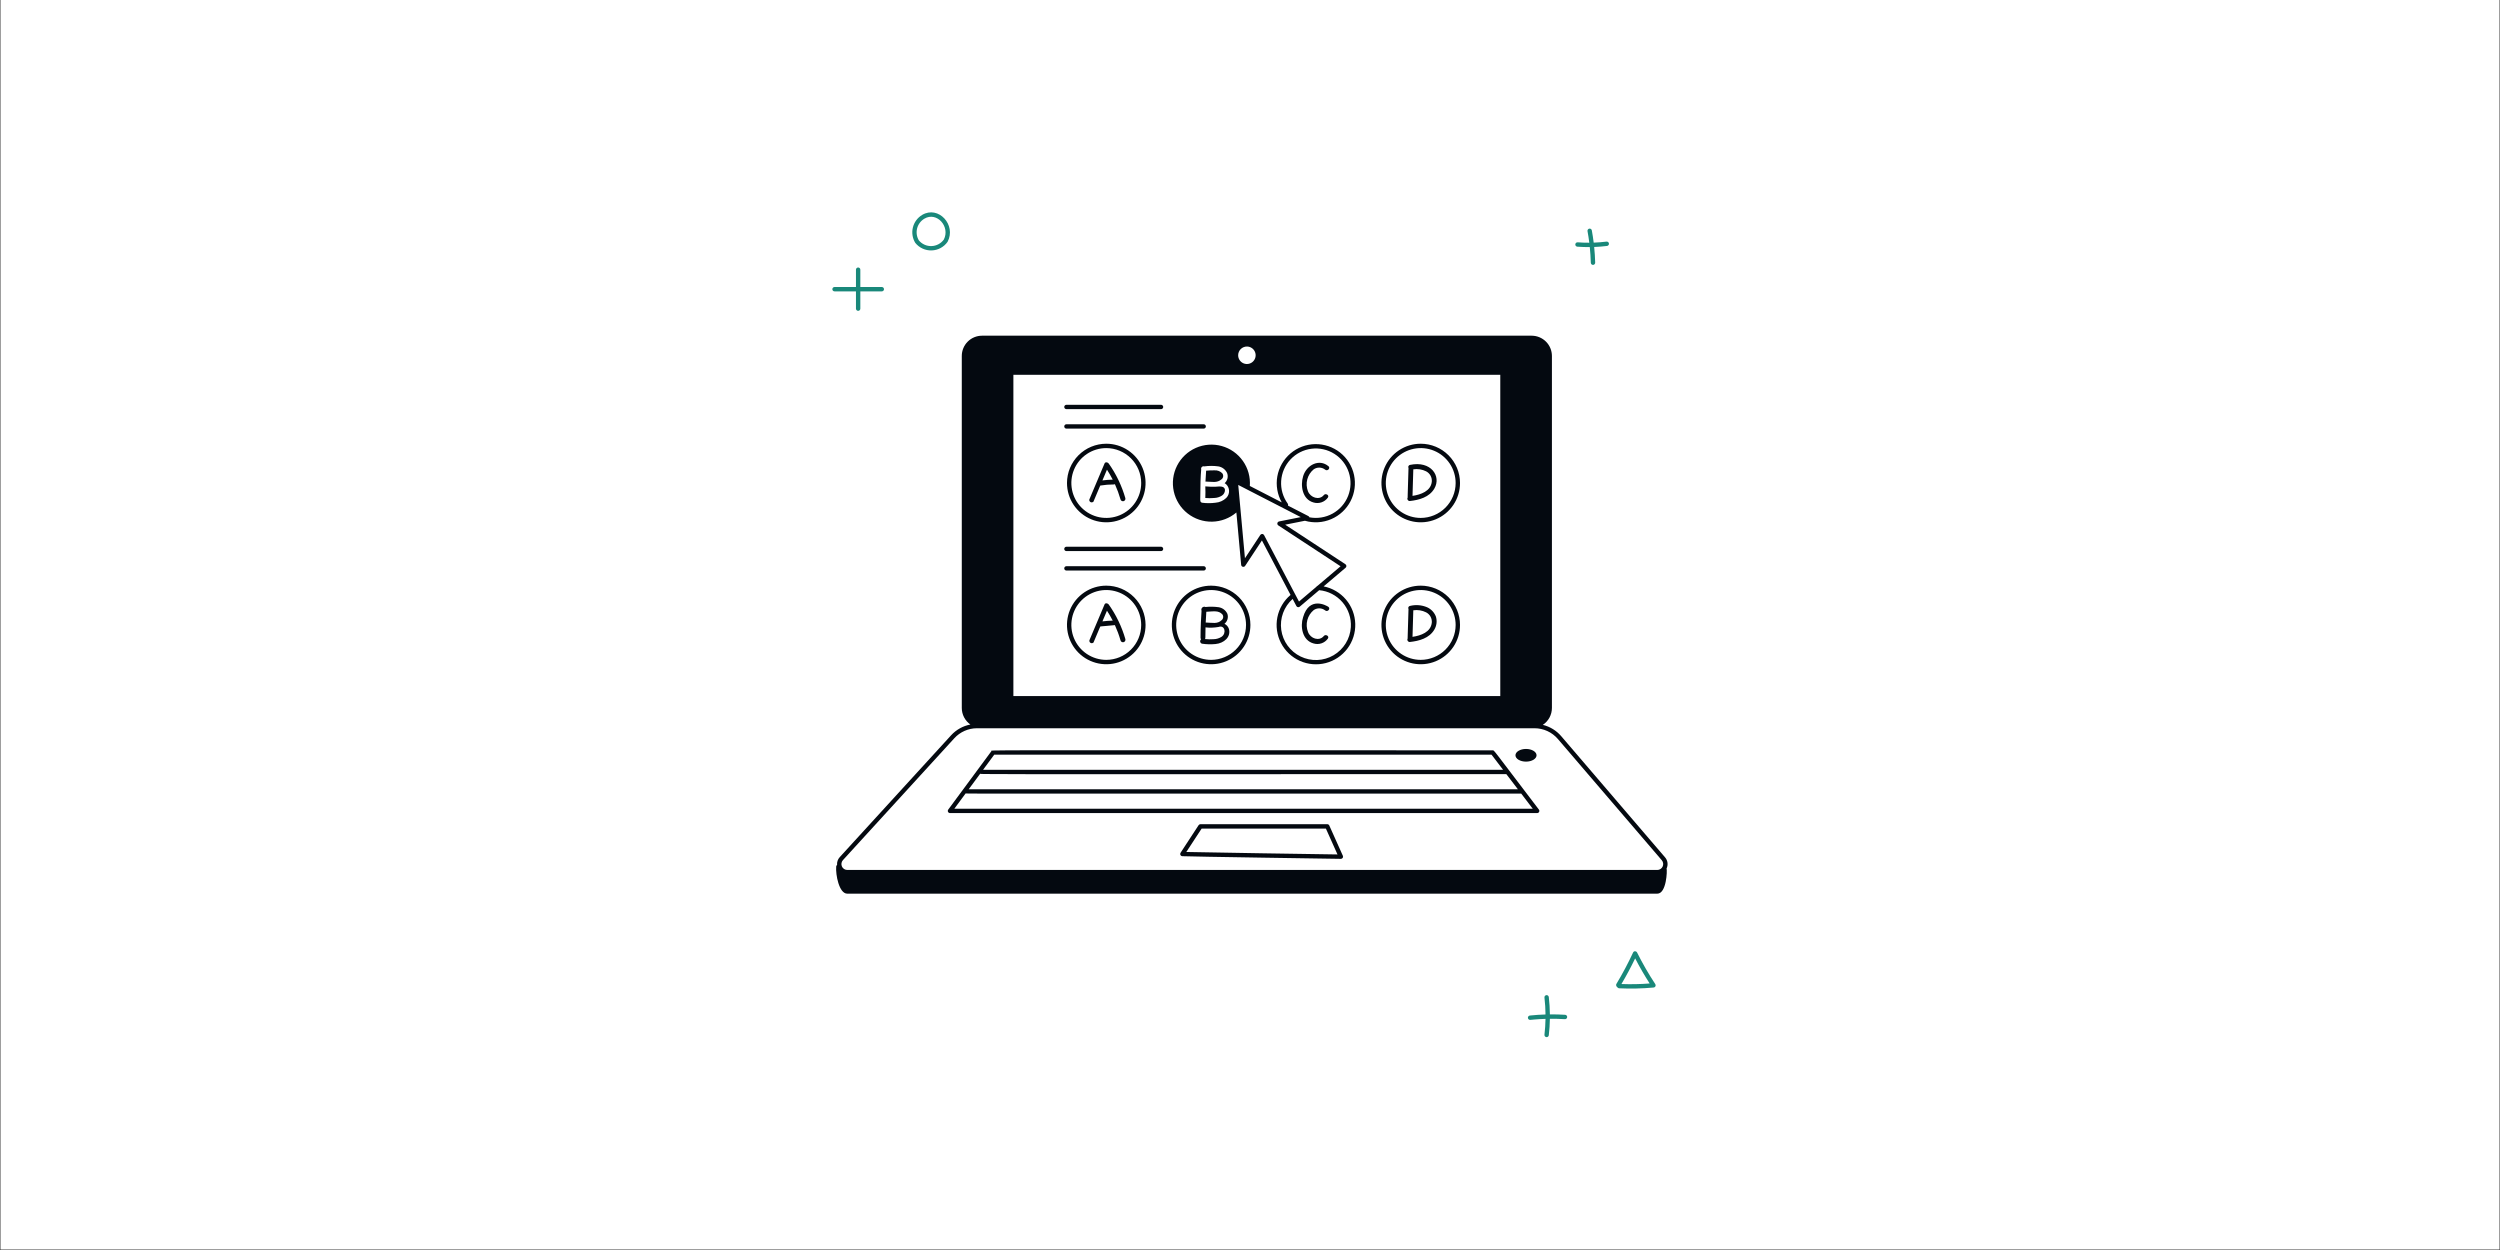
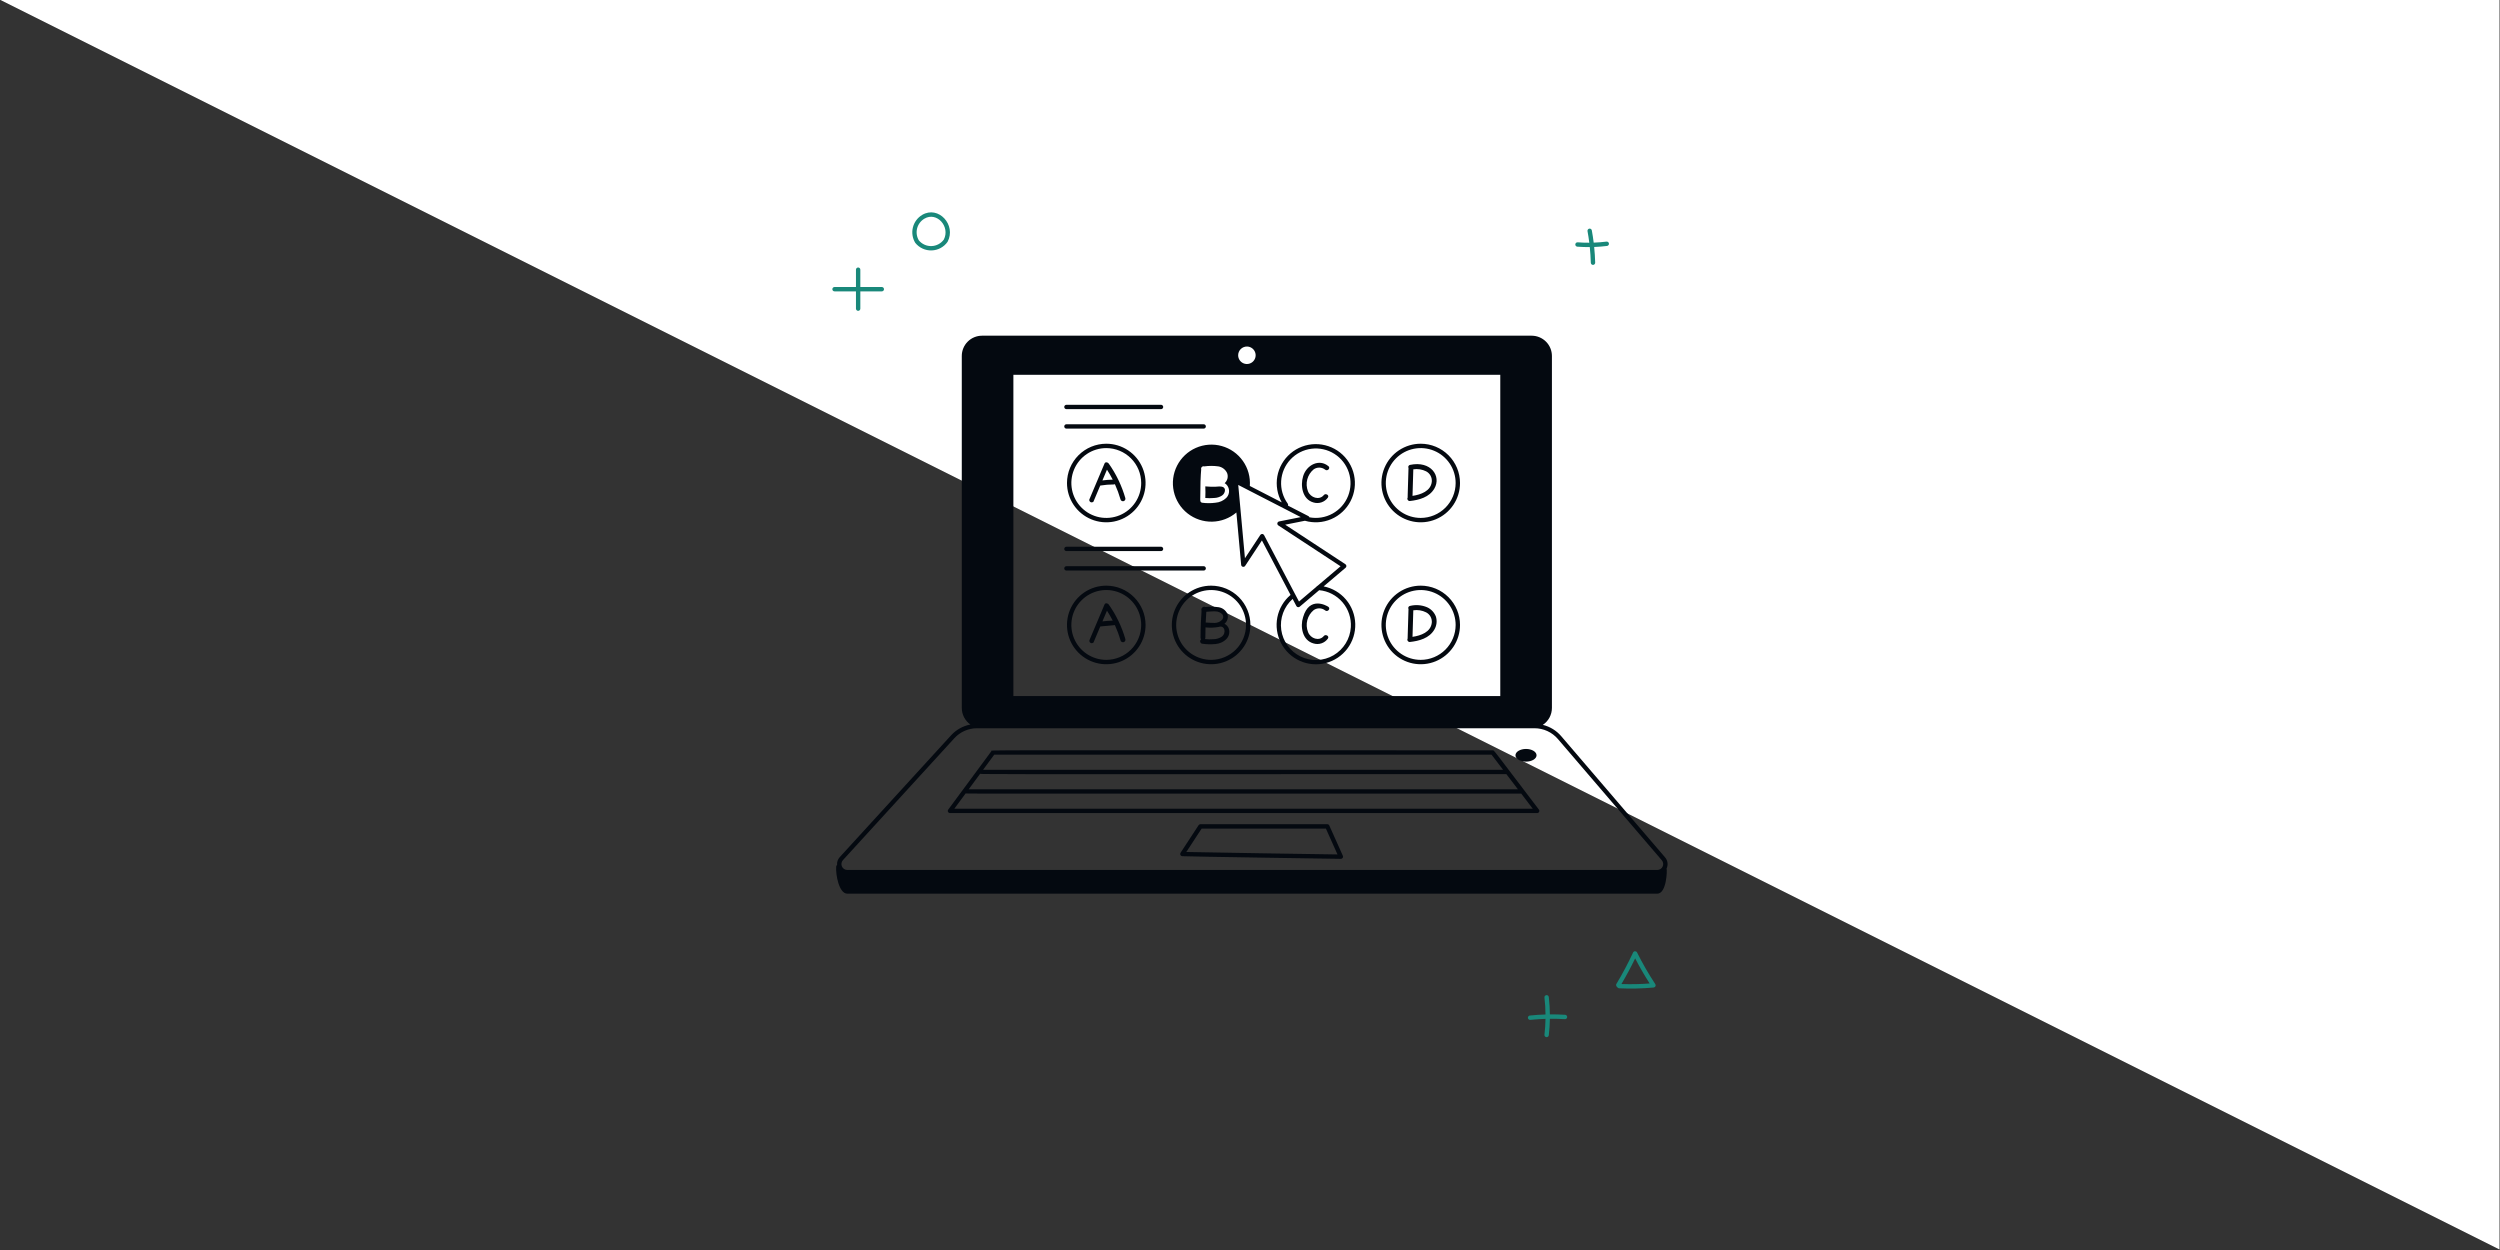
<svg xmlns="http://www.w3.org/2000/svg" version="1.2" preserveAspectRatio="xMidYMid meet" height="3456" viewBox="0 0 5184 2592" zoomAndPan="magnify" width="6912">
  <rect x="0" y="0" width="5184" height="2592" fill="#333333" stroke="none" />
  <g id="29e0e547b7">
-     <path d="M 1 0 L 5183 0 L 5183 2591 L 1 2591 Z M 1 0" style="stroke:none;fill-rule:nonzero;fill:#ffffff;fill-opacity:1;" />
+     <path d="M 1 0 L 5183 0 L 5183 2591 Z M 1 0" style="stroke:none;fill-rule:nonzero;fill:#ffffff;fill-opacity:1;" />
    <path d="M 1774.922 640.035 C 1774.922 641.238 1775.398 642.391 1776.246 643.242 C 1777.098 644.09 1778.25 644.57 1779.453 644.57 C 1780.656 644.57 1781.809 644.09 1782.66 643.242 C 1783.512 642.391 1783.988 641.238 1783.988 640.035 L 1783.988 604.199 L 1828.539 604.199 C 1829.742 604.199 1830.895 603.723 1831.746 602.871 C 1832.594 602.023 1833.07 600.867 1833.07 599.664 C 1833.07 598.465 1832.594 597.309 1831.746 596.461 C 1830.895 595.609 1829.742 595.133 1828.539 595.133 L 1783.988 595.133 L 1783.988 559.195 C 1783.988 557.992 1783.512 556.84 1782.66 555.988 C 1781.809 555.141 1780.656 554.664 1779.453 554.664 C 1778.25 554.664 1777.098 555.141 1776.246 555.988 C 1775.398 556.84 1774.922 557.992 1774.922 559.195 L 1774.922 595.133 L 1730.488 595.133 C 1729.285 595.133 1728.133 595.609 1727.281 596.461 C 1726.434 597.309 1725.953 598.465 1725.953 599.664 C 1725.953 600.867 1726.434 602.023 1727.281 602.871 C 1728.133 603.723 1729.285 604.199 1730.488 604.199 L 1774.922 604.199 Z M 1774.922 640.035" style="stroke:none;fill-rule:nonzero;fill:#19887a;fill-opacity:1;" />
    <path d="M 1964.922 501.398 C 1983.355 466.406 1946.004 425.629 1912.238 445.605 C 1907.473 448.445 1903.32 452.203 1900.016 456.66 C 1896.711 461.113 1894.32 466.18 1892.984 471.562 C 1891.645 476.945 1891.387 482.539 1892.223 488.023 C 1893.055 493.508 1894.969 498.77 1897.848 503.512 C 1901.902 508.613 1907.098 512.695 1913.012 515.434 C 1918.926 518.172 1925.398 519.492 1931.914 519.285 C 1938.43 519.082 1944.805 517.359 1950.535 514.254 C 1956.266 511.145 1961.191 506.746 1964.922 501.398 Z M 1916.863 453.41 C 1942.477 438.25 1970.789 469.797 1957.188 496.648 C 1954.254 500.715 1950.426 504.059 1946 506.422 C 1941.57 508.781 1936.664 510.094 1931.648 510.262 C 1926.637 510.43 1921.648 509.445 1917.078 507.387 C 1912.504 505.324 1908.461 502.246 1905.266 498.379 C 1900.848 490.879 1899.586 481.93 1901.758 473.5 C 1903.934 465.07 1909.367 457.844 1916.863 453.41 Z M 1916.863 453.41" style="stroke:none;fill-rule:nonzero;fill:#19887a;fill-opacity:1;" />
    <path d="M 3394.574 1974.961 C 3394.148 1974.238 3393.543 1973.629 3392.824 1973.195 C 3392.109 1972.758 3391.293 1972.496 3390.449 1972.449 C 3389.598 1972.461 3388.762 1972.715 3388.047 1973.176 C 3387.328 1973.648 3386.758 1974.301 3386.395 1975.082 C 3376.039 1997.414 3364.48 2019.176 3351.766 2040.258 C 3349.418 2044.16 3354.594 2049.199 3357.434 2049.328 C 3381.316 2050.461 3405.258 2049.918 3429.07 2047.723 C 3429.848 2047.648 3430.602 2047.379 3431.246 2046.934 C 3431.891 2046.48 3432.406 2045.871 3432.742 2045.164 C 3433.078 2044.457 3433.23 2043.68 3433.176 2042.898 C 3433.121 2042.109 3432.867 2041.355 3432.434 2040.703 C 3418.477 2019.586 3405.836 1997.633 3394.574 1974.961 Z M 3362.211 2040.469 C 3372.43 2023.238 3381.973 2005.395 3390.656 1987.293 C 3399.816 2005.059 3409.898 2022.504 3420.734 2039.324 C 3401.266 2040.832 3381.727 2041.211 3362.211 2040.469 Z M 3362.211 2040.469" style="stroke:none;fill-rule:nonzero;fill:#19887a;fill-opacity:1;" />
    <path d="M 3245.445 2104.27 C 3234.957 2103.605 3224.43 2103.336 3213.855 2103.434 C 3213.727 2091.457 3212.977 2079.496 3211.598 2067.598 C 3211.543 2066.992 3211.371 2066.41 3211.078 2065.875 C 3210.797 2065.34 3210.41 2064.871 3209.938 2064.48 C 3209.477 2064.098 3208.93 2063.816 3208.352 2063.645 C 3207.77 2063.473 3207.164 2063.426 3206.555 2063.492 C 3205.957 2063.562 3205.375 2063.754 3204.852 2064.055 C 3204.316 2064.352 3203.852 2064.75 3203.488 2065.23 C 3203.117 2065.711 3202.848 2066.258 3202.691 2066.848 C 3202.539 2067.434 3202.5 2068.043 3202.594 2068.641 C 3203.934 2080.258 3204.668 2091.926 3204.785 2103.617 C 3194.016 2103.941 3183.27 2104.668 3172.57 2105.781 C 3171.363 2105.848 3170.238 2106.383 3169.434 2107.277 C 3168.625 2108.168 3168.199 2109.348 3168.262 2110.555 C 3168.324 2111.75 3168.859 2112.883 3169.758 2113.691 C 3170.648 2114.496 3171.824 2114.914 3173.031 2114.852 C 3174.672 2114.852 3185.816 2113.309 3204.77 2112.719 C 3204.586 2123.664 3203.863 2134.574 3202.602 2145.465 C 3202.512 2146.062 3202.547 2146.668 3202.703 2147.258 C 3202.855 2147.848 3203.129 2148.391 3203.5 2148.871 C 3203.863 2149.355 3204.324 2149.754 3204.859 2150.051 C 3205.387 2150.352 3205.965 2150.543 3206.562 2150.613 C 3207.172 2150.676 3207.781 2150.633 3208.359 2150.461 C 3208.941 2150.289 3209.484 2150.008 3209.945 2149.625 C 3210.418 2149.234 3210.809 2148.766 3211.09 2148.23 C 3211.379 2147.695 3211.551 2147.113 3211.605 2146.508 C 3212.922 2135.227 3213.664 2123.883 3213.844 2112.531 C 3224.219 2112.43 3234.582 2112.703 3244.883 2113.344 C 3245.473 2113.383 3246.074 2113.301 3246.633 2113.109 C 3247.207 2112.918 3247.723 2112.609 3248.176 2112.223 C 3248.621 2111.82 3248.984 2111.352 3249.246 2110.809 C 3249.508 2110.273 3249.664 2109.691 3249.699 2109.102 C 3249.734 2108.504 3249.664 2107.906 3249.465 2107.344 C 3249.273 2106.781 3248.973 2106.254 3248.574 2105.809 C 3248.184 2105.355 3247.703 2104.992 3247.168 2104.73 C 3246.633 2104.469 3246.047 2104.312 3245.457 2104.277 Z M 3245.445 2104.27" style="stroke:none;fill-rule:nonzero;fill:#19887a;fill-opacity:1;" />
    <path d="M 3270.754 511.527 C 3279.676 512.188 3288.074 512.434 3296.59 512.363 C 3297.703 523.188 3298.402 534.062 3298.711 544.898 C 3298.746 546.098 3299.254 547.238 3300.125 548.066 C 3301.004 548.895 3302.164 549.34 3303.371 549.309 C 3304.57 549.277 3305.711 548.766 3306.535 547.895 C 3307.371 547.02 3307.816 545.855 3307.777 544.652 C 3307.488 533.824 3306.781 522.961 3305.684 512.145 C 3314.605 511.812 3323.5 511.098 3332.352 510.004 C 3333.551 509.855 3334.637 509.238 3335.371 508.289 C 3336.117 507.34 3336.449 506.137 3336.297 504.945 C 3336.152 503.75 3335.535 502.664 3334.582 501.922 C 3333.641 501.184 3332.434 500.852 3331.238 501 C 3322.434 502.098 3313.555 502.812 3304.668 503.121 C 3303.625 494.617 3302.328 486.137 3300.797 477.73 C 3300.688 477.145 3300.469 476.586 3300.145 476.086 C 3299.824 475.586 3299.41 475.156 3298.918 474.816 C 3298.43 474.477 3297.875 474.238 3297.285 474.113 C 3296.707 473.988 3296.109 473.98 3295.52 474.086 C 3294.938 474.195 3294.375 474.414 3293.879 474.738 C 3293.379 475.062 3292.945 475.48 3292.609 475.969 C 3292.262 476.461 3292.027 477.012 3291.902 477.594 C 3291.781 478.176 3291.766 478.777 3291.875 479.363 C 3293.324 487.289 3294.559 495.27 3295.555 503.305 C 3287.504 503.348 3279.441 503.074 3271.426 502.469 C 3270.836 502.426 3270.238 502.496 3269.668 502.684 C 3269.105 502.871 3268.578 503.168 3268.125 503.559 C 3267.672 503.949 3267.309 504.422 3267.035 504.953 C 3266.766 505.488 3266.609 506.066 3266.566 506.664 C 3266.52 507.258 3266.594 507.855 3266.781 508.422 C 3266.965 508.988 3267.266 509.512 3267.652 509.965 C 3268.043 510.414 3268.516 510.785 3269.051 511.055 C 3269.586 511.324 3270.164 511.484 3270.754 511.527 Z M 3270.754 511.527" style="stroke:none;fill-rule:nonzero;fill:#19887a;fill-opacity:1;" />
    <path d="M 1969.879 1686 L 3187.449 1686 C 3188.293 1686 3189.117 1685.766 3189.836 1685.32 C 3190.551 1684.887 3191.129 1684.25 3191.504 1683.496 C 3191.883 1682.746 3192.039 1681.902 3191.965 1681.059 C 3191.891 1680.223 3191.586 1679.418 3191.078 1678.746 C 3093.145 1550.602 3098.84 1555.844 3095.113 1555.844 C 1981.141 1555.844 2057.762 1554.934 2055.742 1557.656 L 1966.25 1678.773 C 1965.754 1679.445 1965.453 1680.242 1965.383 1681.078 C 1965.309 1681.91 1965.469 1682.754 1965.848 1683.496 C 1966.223 1684.25 1966.797 1684.875 1967.508 1685.32 C 1968.219 1685.766 1969.043 1686 1969.879 1686 Z M 3123.594 1605.297 L 3147.469 1636.598 L 2008.723 1636.598 L 2032.918 1603.848 C 2035.004 1606.059 1958.535 1605.262 3123.629 1605.262 Z M 2061.66 1564.883 L 3092.844 1564.883 L 3116.723 1596.195 L 2038.539 1596.195 Z M 2002.422 1645.086 C 2003.992 1645.93 1951 1645.633 3154.426 1645.633 L 3178.289 1676.934 L 1978.945 1676.934 Z M 2002.422 1645.086" style="stroke:none;fill-rule:nonzero;fill:#040910;fill-opacity:1;" />
    <path d="M 3142.457 1566.16 C 3142.457 1569.652 3144.758 1572.988 3148.855 1575.457 C 3152.957 1577.922 3158.516 1579.309 3164.316 1579.309 C 3170.113 1579.309 3175.68 1577.922 3179.777 1575.457 C 3183.875 1572.988 3186.18 1569.652 3186.18 1566.16 C 3186.18 1562.672 3183.875 1559.332 3179.777 1556.867 C 3175.68 1554.398 3170.113 1553.012 3164.316 1553.012 C 3158.516 1553.012 3152.957 1554.398 3148.855 1556.867 C 3144.758 1559.332 3142.457 1562.672 3142.457 1566.16 Z M 3142.457 1566.16" style="stroke:none;fill-rule:nonzero;fill:#040910;fill-opacity:1;" />
    <path d="M 2756.422 1711.77 C 2756.078 1710.965 2755.496 1710.285 2754.762 1709.793 C 2754.027 1709.312 2753.168 1709.051 2752.289 1709.051 L 2489.227 1709.051 C 2488.473 1709.051 2487.734 1709.242 2487.074 1709.594 C 2486.41 1709.957 2485.848 1710.473 2485.438 1711.102 L 2447.969 1768.41 C 2447.539 1769.07 2447.285 1769.832 2447.238 1770.613 C 2447.191 1771.402 2447.348 1772.191 2447.699 1772.898 C 2448.047 1773.605 2448.574 1774.203 2449.227 1774.648 C 2449.879 1775.082 2450.637 1775.344 2451.422 1775.41 C 2462.305 1776.215 2780.441 1780.93 2780.441 1780.93 C 2781.195 1780.93 2781.941 1780.742 2782.594 1780.379 C 2783.254 1780.016 2783.816 1779.5 2784.227 1778.871 C 2784.633 1778.246 2784.887 1777.52 2784.941 1776.77 C 2785.004 1776.023 2784.879 1775.273 2784.578 1774.582 Z M 2459.973 1766.648 L 2491.711 1718.156 L 2749.379 1718.156 L 2773.414 1771.789 C 2730.352 1771.156 2505.73 1767.773 2459.973 1766.648 Z M 2459.973 1766.648" style="stroke:none;fill-rule:nonzero;fill:#040910;fill-opacity:1;" />
    <path d="M 2211.344 1142.75 L 2407.488 1142.75 C 2408.691 1142.75 2409.844 1142.273 2410.695 1141.426 C 2411.547 1140.574 2412.023 1139.422 2412.023 1138.219 C 2412.023 1137.016 2411.547 1135.863 2410.695 1135.012 C 2409.844 1134.16 2408.691 1133.684 2407.488 1133.684 L 2211.344 1133.684 C 2210.141 1133.684 2208.988 1134.16 2208.137 1135.012 C 2207.289 1135.863 2206.812 1137.016 2206.812 1138.219 C 2206.812 1139.422 2207.289 1140.574 2208.137 1141.426 C 2208.988 1142.273 2210.141 1142.75 2211.344 1142.75 Z M 2211.344 1142.75" style="stroke:none;fill-rule:nonzero;fill:#040910;fill-opacity:1;" />
    <path d="M 2495.945 1174.055 L 2211.344 1174.055 C 2210.141 1174.055 2208.988 1174.531 2208.137 1175.383 C 2207.289 1176.23 2206.812 1177.387 2206.812 1178.586 C 2206.812 1179.789 2207.289 1180.941 2208.137 1181.793 C 2208.988 1182.645 2210.141 1183.121 2211.344 1183.121 L 2495.945 1183.121 C 2497.148 1183.121 2498.301 1182.645 2499.152 1181.793 C 2500 1180.941 2500.48 1179.789 2500.48 1178.586 C 2500.48 1177.387 2500 1176.23 2499.152 1175.383 C 2498.301 1174.531 2497.148 1174.055 2495.945 1174.055 Z M 2495.945 1174.055" style="stroke:none;fill-rule:nonzero;fill:#040910;fill-opacity:1;" />
    <path d="M 2744.66 1215.938 L 2790.281 1177.234 C 2790.816 1176.781 2791.242 1176.207 2791.516 1175.555 C 2791.797 1174.906 2791.914 1174.203 2791.879 1173.496 C 2791.832 1172.793 2791.625 1172.109 2791.27 1171.5 C 2790.918 1170.887 2790.426 1170.371 2789.836 1169.98 L 2664.949 1088 L 2705.906 1079.84 C 2723.953 1085.074 2743.246 1083.875 2760.512 1076.453 C 2777.77 1069.027 2791.914 1055.84 2800.527 1039.141 C 2809.145 1022.445 2811.684 1003.273 2807.727 984.906 C 2803.773 966.539 2793.555 950.117 2778.828 938.445 C 2764.102 926.777 2745.785 920.586 2727 920.93 C 2708.211 921.273 2690.129 928.133 2675.836 940.332 C 2661.555 952.535 2651.945 969.316 2648.66 987.816 C 2645.379 1006.316 2648.625 1025.383 2657.848 1041.754 L 2591.648 1007.688 C 2592.996 989.277 2587.926 970.973 2577.301 955.879 C 2566.676 940.781 2551.156 929.832 2533.371 924.891 C 2515.586 919.945 2496.641 921.312 2479.75 928.762 C 2462.859 936.207 2449.07 949.27 2440.723 965.734 C 2432.375 982.195 2429.988 1001.043 2433.965 1019.066 C 2437.941 1037.09 2448.035 1053.184 2462.531 1064.609 C 2477.031 1076.031 2495.039 1082.082 2513.492 1081.73 C 2531.949 1081.379 2549.711 1074.648 2563.766 1062.684 L 2573.66 1171.289 C 2573.742 1172.227 2574.117 1173.113 2574.727 1173.828 C 2575.34 1174.547 2576.156 1175.055 2577.07 1175.281 C 2577.984 1175.512 2578.945 1175.453 2579.82 1175.109 C 2580.699 1174.766 2581.449 1174.16 2581.965 1173.375 L 2616.707 1120.672 L 2676.09 1233.637 C 2661.973 1245.562 2652.336 1261.93 2648.734 1280.051 C 2645.133 1298.172 2647.801 1316.98 2656.289 1333.391 C 2664.766 1349.805 2678.578 1362.852 2695.441 1370.387 C 2712.309 1377.934 2731.234 1379.527 2749.125 1374.914 C 2767.016 1370.289 2782.801 1359.734 2793.918 1344.973 C 2805.027 1330.211 2810.793 1312.109 2810.266 1293.641 C 2809.75 1275.176 2802.977 1257.43 2791.062 1243.312 C 2779.137 1229.195 2762.781 1219.543 2744.66 1215.938 Z M 2670.207 1044.25 C 2660.367 1030.699 2655.555 1014.148 2656.605 997.438 C 2657.656 980.727 2664.492 964.906 2675.945 952.691 C 2687.398 940.48 2702.75 932.641 2719.363 930.523 C 2735.965 928.406 2752.797 932.148 2766.949 941.098 C 2781.098 950.047 2791.688 963.648 2796.891 979.562 C 2802.098 995.477 2801.59 1012.703 2795.469 1028.289 C 2789.34 1043.871 2777.977 1056.828 2763.332 1064.938 C 2748.68 1073.047 2731.66 1075.797 2715.211 1072.711 C 2714.84 1071.594 2714.039 1070.668 2712.988 1070.137 L 2670.812 1048.473 C 2671.066 1047.773 2671.141 1047.023 2671.031 1046.285 C 2670.934 1045.551 2670.641 1044.848 2670.207 1044.25 Z M 2542.82 1032.461 C 2536.762 1038.289 2528.859 1041.816 2520.477 1042.434 C 2511.203 1043.688 2501.805 1043.688 2492.531 1042.434 C 2488.16 1041.156 2488.785 1037.602 2488.902 1030.82 C 2488.902 1005.984 2489.602 986.742 2490.809 973.312 C 2490.555 972.438 2490.543 971.512 2490.773 970.629 C 2491.008 969.746 2491.473 968.945 2492.125 968.309 C 2492.773 967.672 2493.586 967.223 2494.473 967.012 C 2495.359 966.797 2496.285 966.828 2497.152 967.102 C 2506.859 965.746 2516.703 965.746 2526.406 967.102 C 2530.328 967.746 2534.035 969.344 2537.195 971.754 C 2540.359 974.168 2542.879 977.316 2544.543 980.93 C 2545.887 984.449 2546.156 988.289 2545.316 991.965 C 2544.477 995.637 2542.566 998.98 2539.828 1001.566 L 2539.227 1001.566 C 2541.773 1003.141 2543.93 1005.27 2545.535 1007.793 C 2547.141 1010.316 2548.152 1013.172 2548.5 1016.145 C 2548.844 1019.117 2548.512 1022.129 2547.527 1024.953 C 2546.547 1027.781 2544.934 1030.348 2542.82 1032.461 Z M 2613.371 1109.301 L 2581.52 1157.594 L 2567.621 1005.574 L 2697.293 1072.297 L 2652.324 1081.273 C 2651.438 1081.445 2650.629 1081.879 2649.984 1082.52 C 2649.352 1083.156 2648.914 1083.969 2648.742 1084.855 C 2648.57 1085.738 2648.672 1086.656 2649.023 1087.484 C 2649.367 1088.316 2649.957 1089.023 2650.719 1089.516 L 2779.789 1174.234 L 2732.074 1214.723 C 2731.023 1215.094 2730.152 1215.836 2729.617 1216.809 L 2693.566 1247.367 L 2621.168 1109.617 C 2620.797 1108.922 2620.254 1108.336 2619.582 1107.914 C 2618.918 1107.492 2618.156 1107.254 2617.367 1107.219 C 2616.578 1107.18 2615.801 1107.352 2615.094 1107.711 C 2614.395 1108.07 2613.797 1108.605 2613.371 1109.266 Z M 2801.074 1300.512 C 2800.348 1312.41 2796.703 1323.953 2790.453 1334.098 C 2784.207 1344.254 2775.555 1352.715 2765.266 1358.738 C 2754.98 1364.75 2743.367 1368.141 2731.449 1368.594 C 2719.535 1369.055 2707.691 1366.57 2696.977 1361.355 C 2686.246 1356.152 2676.973 1348.383 2669.973 1338.742 C 2662.961 1329.094 2658.445 1317.867 2656.805 1306.062 C 2655.172 1294.254 2656.469 1282.223 2660.586 1271.039 C 2664.703 1259.852 2671.523 1249.852 2680.426 1241.926 L 2688.168 1256.668 C 2688.477 1257.273 2688.93 1257.793 2689.477 1258.199 C 2690.02 1258.605 2690.645 1258.883 2691.316 1259.012 C 2691.977 1259.141 2692.668 1259.121 2693.328 1258.949 C 2693.98 1258.777 2694.59 1258.461 2695.117 1258.02 L 2735.449 1223.801 C 2754.203 1225.555 2771.539 1234.539 2783.789 1248.852 C 2796.039 1263.16 2802.242 1281.676 2801.09 1300.477 Z M 2801.074 1300.512" style="stroke:none;fill-rule:nonzero;fill:#040910;fill-opacity:1;" />
    <path d="M 2946.02 1214.422 C 2929.906 1214.422 2914.156 1219.199 2900.754 1228.148 C 2887.359 1237.102 2876.914 1249.828 2870.75 1264.715 C 2864.574 1279.602 2862.961 1295.988 2866.105 1311.793 C 2869.254 1327.598 2877.004 1342.113 2888.402 1353.504 C 2899.801 1364.902 2914.32 1372.664 2930.125 1375.801 C 2945.93 1378.949 2962.305 1377.336 2977.195 1371.168 C 2992.086 1365.004 3004.809 1354.555 3013.766 1341.152 C 3022.715 1327.75 3027.496 1312 3027.484 1295.887 C 3027.469 1274.289 3018.871 1253.586 3003.602 1238.312 C 2988.332 1223.043 2967.621 1214.449 2946.02 1214.422 Z M 2946.02 1368.293 C 2931.703 1368.293 2917.703 1364.051 2905.797 1356.098 C 2893.891 1348.145 2884.605 1336.828 2879.129 1323.598 C 2873.641 1310.367 2872.211 1295.816 2875 1281.766 C 2877.793 1267.723 2884.688 1254.82 2894.816 1244.691 C 2904.945 1234.566 2917.84 1227.668 2931.883 1224.875 C 2945.93 1222.078 2960.492 1223.512 2973.723 1228.992 C 2986.953 1234.473 2998.262 1243.754 3006.223 1255.66 C 3014.172 1267.566 3018.418 1281.566 3018.418 1295.887 C 3018.398 1315.086 3010.766 1333.484 2997.191 1347.059 C 2983.625 1360.633 2965.219 1368.266 2946.02 1368.293 Z M 2946.02 1368.293" style="stroke:none;fill-rule:nonzero;fill:#040910;fill-opacity:1;" />
    <path d="M 2293.98 1214.422 C 2277.863 1214.422 2262.109 1219.199 2248.711 1228.148 C 2235.312 1237.102 2224.867 1249.828 2218.699 1264.715 C 2212.531 1279.602 2210.918 1295.988 2214.062 1311.793 C 2217.203 1327.598 2224.965 1342.113 2236.359 1353.504 C 2247.754 1364.902 2262.273 1372.664 2278.078 1375.801 C 2293.883 1378.949 2310.266 1377.336 2325.152 1371.168 C 2340.039 1365.004 2352.766 1354.555 2361.715 1341.152 C 2370.668 1327.75 2375.445 1312 2375.445 1295.887 C 2375.418 1274.289 2366.824 1253.586 2351.555 1238.312 C 2336.281 1223.043 2315.578 1214.449 2293.98 1214.422 Z M 2293.98 1368.293 C 2279.656 1368.293 2265.656 1364.051 2253.75 1356.098 C 2241.84 1348.145 2232.559 1336.828 2227.078 1323.598 C 2221.598 1310.367 2220.16 1295.816 2222.953 1281.766 C 2225.746 1267.723 2232.641 1254.82 2242.77 1244.691 C 2252.895 1234.566 2265.797 1227.668 2279.84 1224.875 C 2293.887 1222.078 2308.445 1223.512 2321.676 1228.992 C 2334.906 1234.473 2346.215 1243.754 2354.172 1255.66 C 2362.129 1267.566 2366.375 1281.566 2366.375 1295.887 C 2366.355 1315.086 2358.719 1333.484 2345.148 1347.059 C 2331.574 1360.633 2313.176 1368.266 2293.98 1368.293 Z M 2293.98 1368.293" style="stroke:none;fill-rule:nonzero;fill:#040910;fill-opacity:1;" />
    <path d="M 2511.375 1214.422 C 2495.262 1214.422 2479.508 1219.199 2466.105 1228.148 C 2452.707 1237.102 2442.262 1249.828 2436.094 1264.715 C 2429.926 1279.602 2428.312 1295.988 2431.457 1311.793 C 2434.602 1327.598 2442.359 1342.113 2453.754 1353.504 C 2465.148 1364.902 2479.668 1372.664 2495.473 1375.801 C 2511.277 1378.949 2527.66 1377.336 2542.547 1371.168 C 2557.438 1365.004 2570.16 1354.555 2579.113 1341.152 C 2588.062 1327.75 2592.84 1312 2592.84 1295.887 C 2592.812 1274.289 2584.223 1253.586 2568.949 1238.312 C 2553.68 1223.043 2532.973 1214.449 2511.375 1214.422 Z M 2511.375 1368.293 C 2497.055 1368.293 2483.055 1364.051 2471.145 1356.098 C 2459.238 1348.145 2449.957 1336.828 2444.473 1323.598 C 2438.992 1310.367 2437.559 1295.816 2440.352 1281.766 C 2443.145 1267.723 2450.039 1254.82 2460.164 1244.691 C 2470.289 1234.566 2483.191 1227.668 2497.238 1224.875 C 2511.281 1222.078 2525.84 1223.512 2539.074 1228.992 C 2552.305 1234.473 2563.613 1243.754 2571.57 1255.66 C 2579.523 1267.566 2583.773 1281.566 2583.773 1295.887 C 2583.75 1315.086 2576.117 1333.484 2562.543 1347.059 C 2548.973 1360.633 2530.57 1368.266 2511.375 1368.293 Z M 2511.375 1368.293" style="stroke:none;fill-rule:nonzero;fill:#040910;fill-opacity:1;" />
    <path d="M 2211.344 848.43 L 2407.488 848.43 C 2408.691 848.43 2409.844 847.953 2410.695 847.102 C 2411.547 846.254 2412.023 845.098 2412.023 843.898 C 2412.023 842.695 2411.547 841.539 2410.695 840.691 C 2409.844 839.84 2408.691 839.363 2407.488 839.363 L 2211.344 839.363 C 2210.141 839.363 2208.988 839.84 2208.137 840.691 C 2207.289 841.539 2206.812 842.695 2206.812 843.898 C 2206.812 845.098 2207.289 846.254 2208.137 847.102 C 2208.988 847.953 2210.141 848.43 2211.344 848.43 Z M 2211.344 848.43" style="stroke:none;fill-rule:nonzero;fill:#040910;fill-opacity:1;" />
    <path d="M 2211.344 888.801 L 2495.945 888.801 C 2497.148 888.801 2498.301 888.324 2499.152 887.473 C 2500 886.621 2500.48 885.469 2500.48 884.266 C 2500.48 883.062 2500 881.91 2499.152 881.059 C 2498.301 880.211 2497.148 879.73 2495.945 879.73 L 2211.344 879.73 C 2210.141 879.73 2208.988 880.211 2208.137 881.059 C 2207.289 881.91 2206.812 883.062 2206.812 884.266 C 2206.812 885.469 2207.289 886.621 2208.137 887.473 C 2208.988 888.324 2210.141 888.801 2211.344 888.801 Z M 2211.344 888.801" style="stroke:none;fill-rule:nonzero;fill:#040910;fill-opacity:1;" />
    <path d="M 2946.02 920.102 C 2929.906 920.102 2914.156 924.879 2900.754 933.828 C 2887.359 942.781 2876.914 955.504 2870.75 970.395 C 2864.574 985.281 2862.961 1001.664 2866.105 1017.469 C 2869.254 1033.273 2877.004 1047.793 2888.402 1059.188 C 2899.801 1070.582 2914.32 1078.34 2930.125 1081.484 C 2945.93 1084.629 2962.305 1083.016 2977.195 1076.848 C 2992.086 1070.68 3004.809 1060.234 3013.766 1046.836 C 3022.715 1033.434 3027.496 1017.684 3027.484 1001.566 C 3027.469 979.969 3018.871 959.266 3003.602 943.992 C 2988.332 928.719 2967.621 920.129 2946.02 920.102 Z M 2946.02 1073.973 C 2931.703 1073.973 2917.703 1069.73 2905.797 1061.773 C 2893.891 1053.82 2884.605 1042.512 2879.129 1029.281 C 2873.641 1016.051 2872.211 1001.492 2875 987.445 C 2877.793 973.402 2884.688 960.496 2894.816 950.371 C 2904.945 940.246 2917.84 933.348 2931.883 930.551 C 2945.93 927.758 2960.492 929.191 2973.723 934.672 C 2986.953 940.152 2998.262 949.43 3006.223 961.34 C 3014.172 973.246 3018.418 987.246 3018.418 1001.566 C 3018.398 1020.762 3010.766 1039.164 2997.191 1052.738 C 2983.625 1066.312 2965.219 1073.949 2946.02 1073.973 Z M 2946.02 1073.973" style="stroke:none;fill-rule:nonzero;fill:#040910;fill-opacity:1;" />
    <path d="M 2212.516 1001.566 C 2212.512 1017.68 2217.289 1033.434 2226.242 1046.832 C 2235.191 1060.234 2247.914 1070.676 2262.801 1076.844 C 2277.691 1083.012 2294.07 1084.629 2309.875 1081.484 C 2325.684 1078.344 2340.199 1070.586 2351.594 1059.191 C 2362.992 1047.797 2370.75 1033.277 2373.895 1017.473 C 2377.039 1001.668 2375.426 985.289 2369.262 970.398 C 2363.094 955.512 2352.652 942.785 2339.254 933.832 C 2325.855 924.879 2310.102 920.102 2293.988 920.102 C 2272.387 920.125 2251.68 928.715 2236.406 943.988 C 2221.133 959.262 2212.539 979.969 2212.516 1001.566 Z M 2366.383 1001.566 C 2366.387 1015.887 2362.141 1029.887 2354.188 1041.797 C 2346.23 1053.707 2334.922 1062.988 2321.691 1068.469 C 2308.461 1073.949 2293.902 1075.383 2279.855 1072.59 C 2265.809 1069.797 2252.906 1062.902 2242.781 1052.773 C 2232.652 1042.648 2225.758 1029.746 2222.965 1015.699 C 2220.168 1001.652 2221.605 987.094 2227.086 973.863 C 2232.566 960.633 2241.848 949.324 2253.758 941.367 C 2265.668 933.414 2279.664 929.168 2293.988 929.168 C 2313.18 929.195 2331.582 936.828 2345.152 950.402 C 2358.727 963.973 2366.359 982.371 2366.383 1001.566 Z M 2366.383 1001.566" style="stroke:none;fill-rule:nonzero;fill:#040910;fill-opacity:1;" />
    <path d="M 2298.992 1253.414 C 2297.09 1250.812 2291.984 1249.605 2290.379 1253.414 L 2259.629 1326.148 C 2259.285 1326.711 2259.051 1327.324 2258.945 1327.977 C 2258.84 1328.633 2258.863 1329.293 2259.016 1329.93 C 2259.164 1330.57 2259.441 1331.18 2259.828 1331.707 C 2260.215 1332.242 2260.703 1332.695 2261.262 1333.039 C 2261.84 1333.383 2262.477 1333.609 2263.141 1333.711 C 2263.805 1333.801 2264.484 1333.766 2265.133 1333.59 C 2265.781 1333.43 2266.391 1333.129 2266.926 1332.723 C 2267.461 1332.312 2267.91 1331.805 2268.246 1331.227 L 2267.945 1331.227 C 2282.961 1295.707 2281.156 1299.387 2282.062 1299.172 C 2276.043 1299.172 2310.934 1296.738 2311.844 1296.23 C 2316.52 1306.508 2320.43 1317.117 2323.539 1327.969 C 2323.898 1329.301 2324.773 1330.426 2325.969 1331.117 C 2327.164 1331.797 2328.582 1331.977 2329.91 1331.613 C 2331.238 1331.262 2332.371 1330.383 2333.055 1329.195 C 2333.738 1327.996 2333.922 1326.582 2333.559 1325.25 C 2326.148 1299.531 2314.465 1275.25 2298.992 1253.414 Z M 2286.008 1288.516 L 2295.41 1266.328 C 2299.746 1272.977 2303.73 1279.852 2307.344 1286.918 C 2300.207 1287.074 2293.086 1287.605 2286.008 1288.516 Z M 2286.008 1288.516" style="stroke:none;fill-rule:nonzero;fill:#040910;fill-opacity:1;" />
    <path d="M 2539.051 1293.52 C 2542.039 1291.098 2544.223 1287.82 2545.305 1284.129 C 2546.387 1280.438 2546.324 1276.5 2545.117 1272.848 C 2543.457 1269.242 2540.934 1266.105 2537.77 1263.715 C 2534.609 1261.32 2530.902 1259.746 2526.984 1259.129 C 2517.992 1257.871 2508.883 1257.719 2499.852 1258.672 C 2498.734 1258.16 2497.488 1257.992 2496.273 1258.191 C 2495.059 1258.391 2493.93 1258.949 2493.035 1259.793 C 2492.137 1260.637 2491.516 1261.73 2491.242 1262.934 C 2490.973 1264.133 2491.062 1265.387 2491.512 1266.535 C 2490.902 1274.098 2489.289 1303.406 2489.426 1322.438 C 2489.426 1323.637 2489.852 1324.785 2490.629 1325.695 C 2489.875 1326.293 2489.297 1327.082 2488.969 1327.988 C 2488.637 1328.895 2488.566 1329.875 2488.766 1330.816 C 2488.961 1331.762 2489.418 1332.629 2490.082 1333.328 C 2490.746 1334.02 2491.594 1334.516 2492.527 1334.762 C 2501.777 1336.148 2511.164 1336.375 2520.473 1335.461 C 2537.965 1333.91 2553.117 1320.742 2548.219 1304.004 C 2547.48 1301.727 2546.285 1299.625 2544.711 1297.82 C 2543.137 1296.023 2541.211 1294.559 2539.051 1293.52 Z M 2534.52 1273.754 C 2535.941 1275.531 2536.613 1277.793 2536.387 1280.055 C 2536.16 1282.32 2535.059 1284.406 2533.312 1285.867 C 2524.129 1294.527 2514.613 1291.164 2500.133 1290.875 C 2500.449 1283.406 2500.879 1275.973 2501.422 1268.566 C 2517.352 1267.66 2526.574 1265.609 2534.5 1273.754 Z M 2533.215 1320.336 C 2528.258 1323.562 2522.496 1325.332 2516.582 1325.441 C 2510.609 1325.875 2504.605 1325.773 2498.648 1325.16 C 2500.008 1323.062 2499.109 1323.734 2499.77 1300.957 C 2508.816 1301.98 2517.961 1301.672 2526.918 1300.051 C 2539.867 1295.363 2543.621 1313.207 2533.195 1320.336 Z M 2533.215 1320.336" style="stroke:none;fill-rule:nonzero;fill:#040910;fill-opacity:1;" />
    <path d="M 2754.781 1258.52 C 2750.031 1255.156 2714.992 1236.023 2702.188 1279.559 C 2695.578 1299.598 2700.691 1327.742 2723.426 1334.152 C 2728.848 1335.895 2734.68 1335.867 2740.082 1334.07 C 2745.488 1332.277 2750.184 1328.812 2753.484 1324.18 C 2757.184 1318.867 2748.469 1314.16 2744.871 1319.066 C 2735.531 1330.145 2717.457 1324.414 2712.309 1310.551 C 2709.234 1302.672 2708.727 1294.012 2710.867 1285.824 C 2713.008 1277.637 2717.684 1270.34 2724.23 1264.977 C 2727.734 1262.582 2731.902 1261.355 2736.137 1261.48 C 2740.371 1261.609 2744.461 1263.074 2747.809 1265.676 C 2752.477 1269.844 2759.598 1262.836 2754.781 1258.52 Z M 2754.781 1258.52" style="stroke:none;fill-rule:nonzero;fill:#040910;fill-opacity:1;" />
    <path d="M 2959.25 1259.227 C 2948.043 1254.48 2935.602 1253.496 2923.785 1256.414 C 2923.09 1256.527 2922.426 1256.809 2921.855 1257.234 C 2921.293 1257.66 2920.832 1258.215 2920.531 1258.855 C 2920.223 1259.492 2920.078 1260.195 2920.105 1260.906 C 2920.133 1261.613 2920.332 1262.305 2920.684 1262.918 C 2918.773 1326.727 2918.801 1322.891 2918.961 1323.797 C 2918.52 1324.559 2918.293 1325.414 2918.293 1326.293 C 2918.293 1327.164 2918.527 1328.023 2918.961 1328.777 C 2919.406 1329.527 2920.031 1330.164 2920.793 1330.598 C 2921.547 1331.023 2922.406 1331.25 2923.289 1331.25 C 2942.719 1329.148 2963.848 1323.562 2974.375 1305.309 C 2976.723 1301.309 2978.219 1296.867 2978.754 1292.262 C 2979.289 1287.656 2978.855 1282.988 2977.484 1278.559 C 2974.203 1269.953 2967.648 1263 2959.25 1259.227 Z M 2968.973 1291.18 C 2966.949 1310.77 2946.219 1318.039 2928.973 1320.551 L 2930.625 1265.52 C 2939.684 1264.152 2948.949 1265.629 2957.148 1269.746 C 2961.027 1271.73 2964.238 1274.828 2966.34 1278.652 C 2968.445 1282.473 2969.359 1286.836 2968.973 1291.18 Z M 2968.973 1291.18" style="stroke:none;fill-rule:nonzero;fill:#040910;fill-opacity:1;" />
    <path d="M 2290.379 961.098 L 2259.629 1033.828 C 2259.223 1034.395 2258.934 1035.043 2258.793 1035.727 C 2258.648 1036.41 2258.648 1037.117 2258.793 1037.801 C 2258.941 1038.48 2259.227 1039.129 2259.637 1039.691 C 2260.047 1040.258 2260.57 1040.73 2261.176 1041.082 C 2261.781 1041.434 2262.449 1041.656 2263.145 1041.73 C 2263.84 1041.809 2264.543 1041.738 2265.207 1041.523 C 2265.871 1041.312 2266.488 1040.965 2267.012 1040.5 C 2267.531 1040.039 2267.953 1039.473 2268.242 1038.836 L 2267.945 1038.836 C 2282.961 1003.316 2281.156 1007.008 2282.062 1006.781 C 2291.105 1005.332 2300.25 1004.598 2309.41 1004.578 C 2310.266 1004.582 2311.105 1004.363 2311.852 1003.941 C 2316.512 1014.207 2320.41 1024.797 2323.52 1035.633 C 2323.891 1036.934 2324.758 1038.035 2325.93 1038.707 C 2327.102 1039.379 2328.492 1039.562 2329.801 1039.223 C 2331.109 1038.883 2332.23 1038.047 2332.93 1036.887 C 2333.629 1035.73 2333.848 1034.348 2333.539 1033.031 C 2326.156 1007.277 2314.469 982.953 2298.973 961.098 C 2297.086 958.395 2291.984 957.297 2290.379 961.098 Z M 2307.336 994.594 C 2300.191 994.727 2293.062 995.258 2285.98 996.191 L 2295.41 973.93 C 2299.738 980.609 2303.719 987.504 2307.336 994.594 Z M 2307.336 994.594" style="stroke:none;fill-rule:nonzero;fill:#040910;fill-opacity:1;" />
-     <path d="M 2533.297 993.559 C 2535.02 992.086 2536.109 990 2536.336 987.738 C 2536.559 985.48 2535.902 983.223 2534.5 981.438 C 2532.469 979.32 2530 977.676 2527.262 976.621 C 2524.527 975.566 2521.594 975.125 2518.668 975.324 C 2512.785 975.211 2506.898 975.445 2501.043 976.031 C 2500.441 983.539 2499.934 991.059 2499.637 998.566 C 2513.027 998.566 2523.238 1002.457 2533.297 993.559 Z M 2533.297 993.559" style="stroke:none;fill-rule:nonzero;fill:#040910;fill-opacity:1;" />
    <path d="M 2520.172 1009.285 C 2513.215 1009.453 2506.25 1009.223 2499.316 1008.586 C 2499.719 1016.594 2499.719 1024.617 2499.316 1032.625 C 2505.348 1033.176 2511.418 1033.176 2517.453 1032.625 C 2523.363 1032.516 2529.129 1030.746 2534.082 1027.52 C 2536.02 1026.184 2537.582 1024.383 2538.633 1022.277 C 2539.684 1020.176 2540.188 1017.844 2540.094 1015.496 C 2538.797 1007.859 2530.781 1008.375 2520.172 1009.285 Z M 2520.172 1009.285" style="stroke:none;fill-rule:nonzero;fill:#040910;fill-opacity:1;" />
    <path d="M 2723.406 1041.844 C 2728.828 1043.551 2734.652 1043.508 2740.047 1041.715 C 2745.441 1039.926 2750.141 1036.48 2753.469 1031.871 C 2757.168 1026.668 2748.453 1021.852 2744.852 1026.867 C 2735.559 1037.891 2717.504 1032.098 2712.207 1018.75 C 2709.125 1010.867 2708.625 1002.211 2710.766 994.02 C 2712.906 985.832 2717.586 978.531 2724.133 973.168 C 2727.625 970.762 2731.785 969.523 2736.02 969.633 C 2740.254 969.738 2744.344 971.184 2747.707 973.766 C 2752.414 978.082 2759.496 971.043 2754.719 966.656 L 2754.52 966.656 C 2735.957 950.949 2709.57 963.465 2702.227 987.293 C 2695.984 1007.414 2700.738 1035.434 2723.406 1041.844 Z M 2723.406 1041.844" style="stroke:none;fill-rule:nonzero;fill:#040910;fill-opacity:1;" />
    <path d="M 2923.805 964.008 C 2923.105 964.133 2922.453 964.418 2921.891 964.844 C 2921.328 965.27 2920.883 965.824 2920.578 966.461 C 2920.277 967.094 2920.121 967.793 2920.141 968.496 C 2920.16 969.203 2920.352 969.891 2920.684 970.508 C 2918.762 1034.727 2918.801 1030.355 2919.062 1031.355 C 2918.59 1032.109 2918.336 1032.973 2918.309 1033.859 C 2918.293 1034.746 2918.508 1035.625 2918.945 1036.398 C 2919.379 1037.172 2920.004 1037.816 2920.777 1038.262 C 2921.547 1038.707 2922.418 1038.941 2923.305 1038.934 C 2942.738 1036.832 2963.84 1031.129 2974.395 1012.891 C 2989.094 987.422 2967.328 954.797 2923.805 964.008 Z M 2968.988 998.863 C 2966.957 1018.371 2946.23 1025.715 2928.973 1028.242 L 2930.625 973.195 C 2939.684 971.801 2948.949 973.246 2957.164 977.328 C 2961.055 979.34 2964.266 982.465 2966.367 986.312 C 2968.473 990.156 2969.379 994.547 2968.973 998.91 Z M 2968.988 998.863" style="stroke:none;fill-rule:nonzero;fill:#040910;fill-opacity:1;" />
    <path d="M 3455.82 1800.906 C 3457.598 1797.188 3458.238 1793.027 3457.703 1788.945 C 3457.16 1784.855 3455.438 1781.023 3452.754 1777.895 L 3237.258 1526.434 C 3227.32 1514.863 3214 1506.695 3199.176 1503.094 C 3204.977 1499.258 3209.738 1494.047 3213.039 1487.926 C 3216.332 1481.793 3218.062 1474.949 3218.062 1467.992 L 3218.062 738.113 C 3218.055 726.977 3213.629 716.301 3205.746 708.426 C 3197.879 700.551 3187.195 696.121 3176.059 696.109 L 2036.328 696.109 C 2030.812 696.113 2025.355 697.199 2020.262 699.309 C 2015.168 701.422 2010.539 704.516 2006.641 708.418 C 2002.742 712.316 1999.652 716.945 1997.543 722.043 C 1995.434 727.137 1994.352 732.598 1994.355 738.113 L 1994.355 1467.992 C 1994.355 1474.73 1995.973 1481.359 1999.07 1487.336 C 2002.168 1493.32 2006.656 1498.469 2012.152 1502.352 C 1996.809 1505.309 1982.82 1513.125 1972.254 1524.641 L 1741.273 1777.375 C 1739.277 1779.543 1737.758 1782.102 1736.809 1784.883 C 1735.855 1787.668 1735.496 1790.625 1735.75 1793.555 C 1735.234 1793.934 1734.805 1794.414 1734.492 1794.977 C 1734.18 1795.531 1733.988 1796.156 1733.938 1796.789 C 1732.512 1813.836 1739.895 1853.102 1756.887 1853.102 L 3436.578 1853.102 C 3455.766 1853.094 3457.344 1804.77 3455.82 1800.906 Z M 2585.988 718.555 C 2589.555 718.633 2593.023 719.77 2595.949 721.809 C 2598.871 723.852 2601.137 726.711 2602.445 730.031 C 2603.75 733.352 2604.047 736.984 2603.305 740.477 C 2602.562 743.965 2600.801 747.156 2598.246 749.652 C 2595.695 752.148 2592.469 753.832 2588.957 754.5 C 2585.453 755.168 2581.828 754.785 2578.539 753.398 C 2575.25 752.016 2572.441 749.691 2570.465 746.719 C 2568.492 743.746 2567.438 740.258 2567.434 736.688 C 2567.434 734.27 2567.918 731.879 2568.855 729.648 C 2569.793 727.422 2571.164 725.406 2572.895 723.715 C 2574.621 722.023 2576.672 720.699 2578.918 719.812 C 2581.168 718.926 2583.57 718.496 2585.988 718.555 Z M 2101.352 777.203 L 3110.98 777.203 L 3110.98 1443.32 L 2101.352 1443.32 Z M 3436.621 1803.953 L 1756.914 1803.953 C 1754.547 1803.945 1752.234 1803.254 1750.254 1801.957 C 1748.273 1800.664 1746.711 1798.812 1745.766 1796.645 C 1744.816 1794.477 1744.52 1792.074 1744.91 1789.746 C 1745.301 1787.406 1746.363 1785.238 1747.965 1783.496 L 1978.938 1530.762 C 1984.883 1524.277 1992.105 1519.09 2000.152 1515.535 C 2008.199 1511.98 2016.895 1510.133 2025.691 1510.094 L 3181.926 1510.094 C 3191.129 1510.094 3200.227 1512.082 3208.594 1515.926 C 3216.957 1519.762 3224.391 1525.367 3230.387 1532.348 L 3445.871 1783.797 C 3447.395 1785.562 3448.363 1787.742 3448.691 1790.043 C 3449.02 1792.355 3448.672 1794.715 3447.695 1796.836 C 3446.723 1798.957 3445.164 1800.754 3443.207 1802.012 C 3441.238 1803.273 3438.961 1803.945 3436.621 1803.953 Z M 3436.621 1803.953" style="stroke:none;fill-rule:nonzero;fill:#040910;fill-opacity:1;" />
  </g>
</svg>